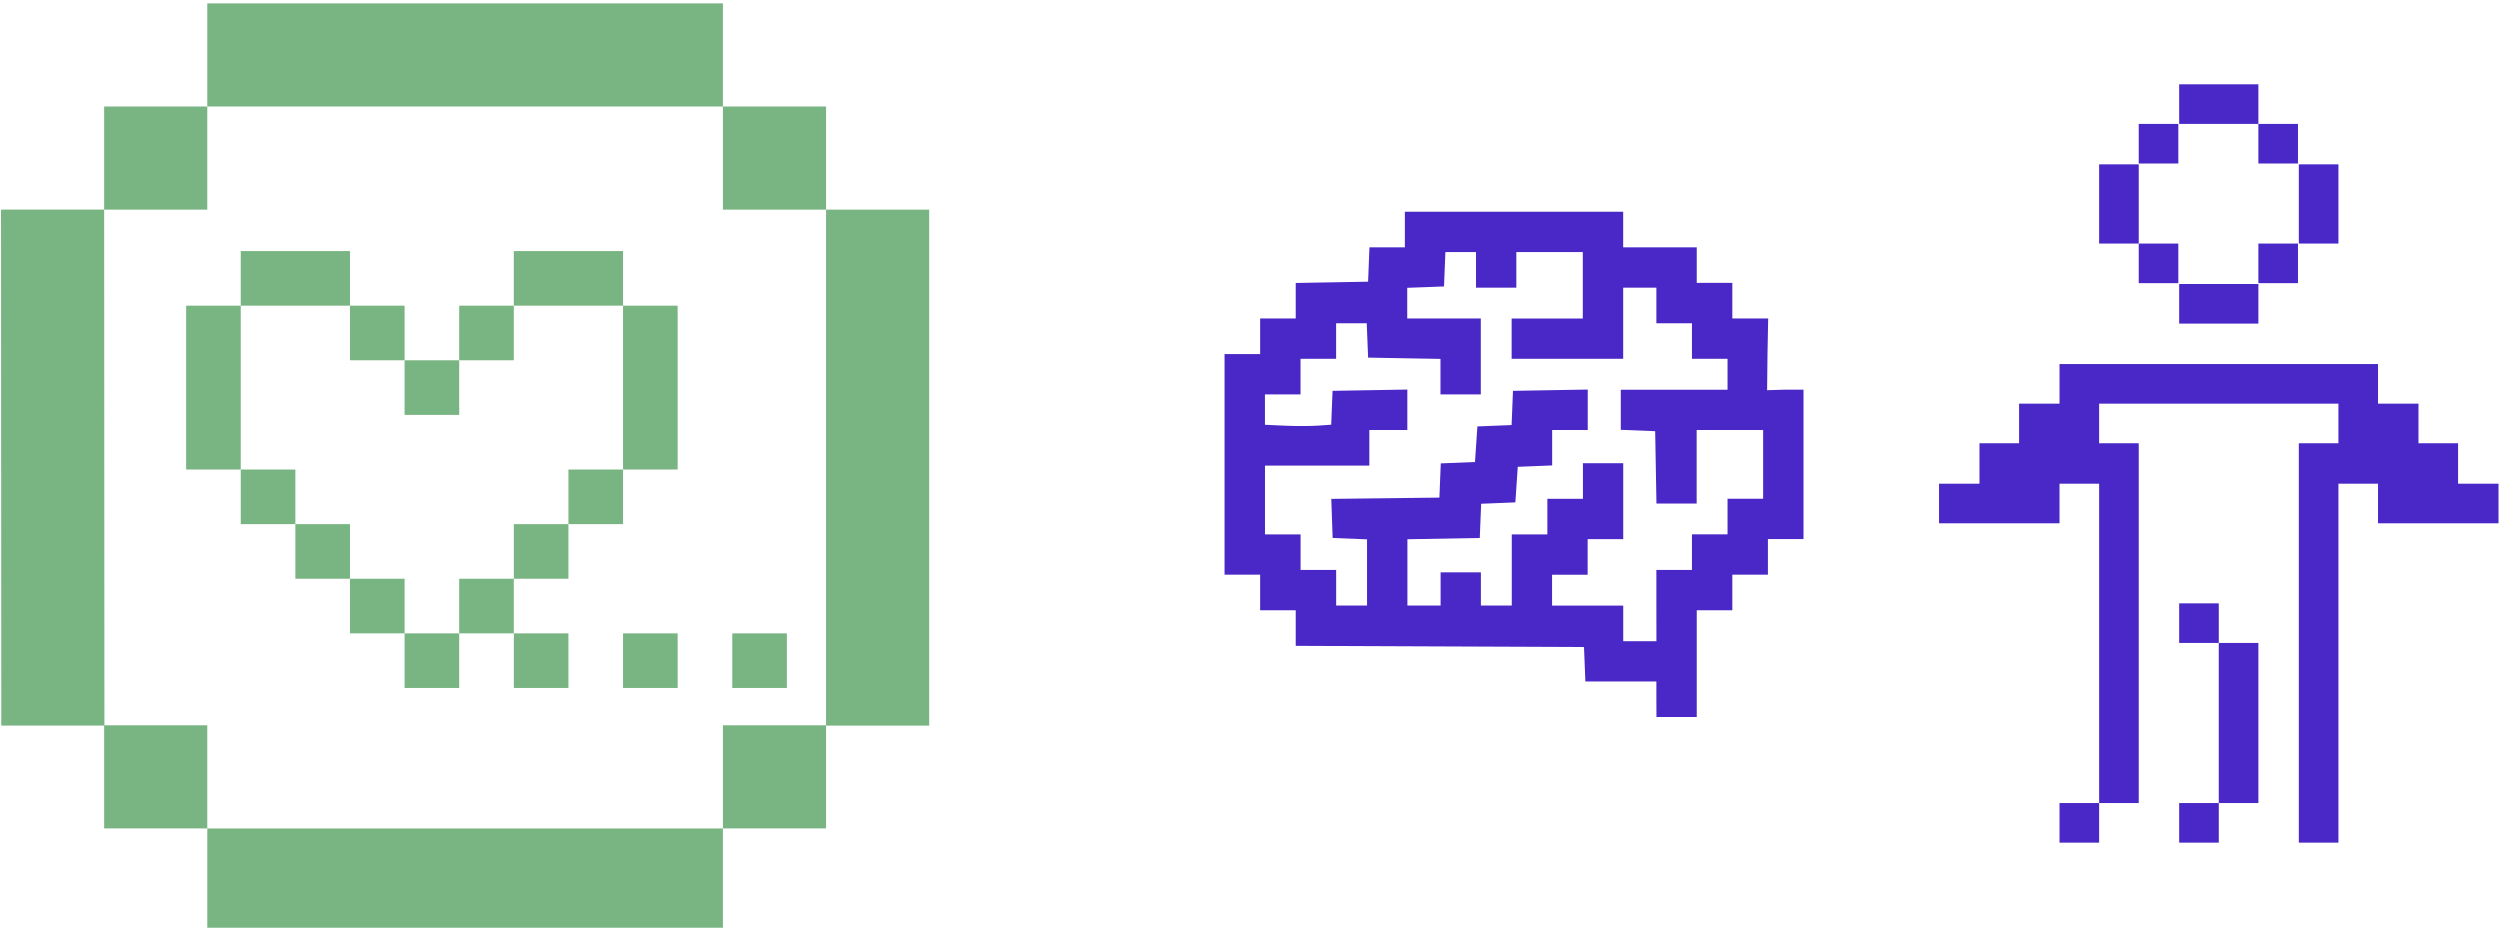
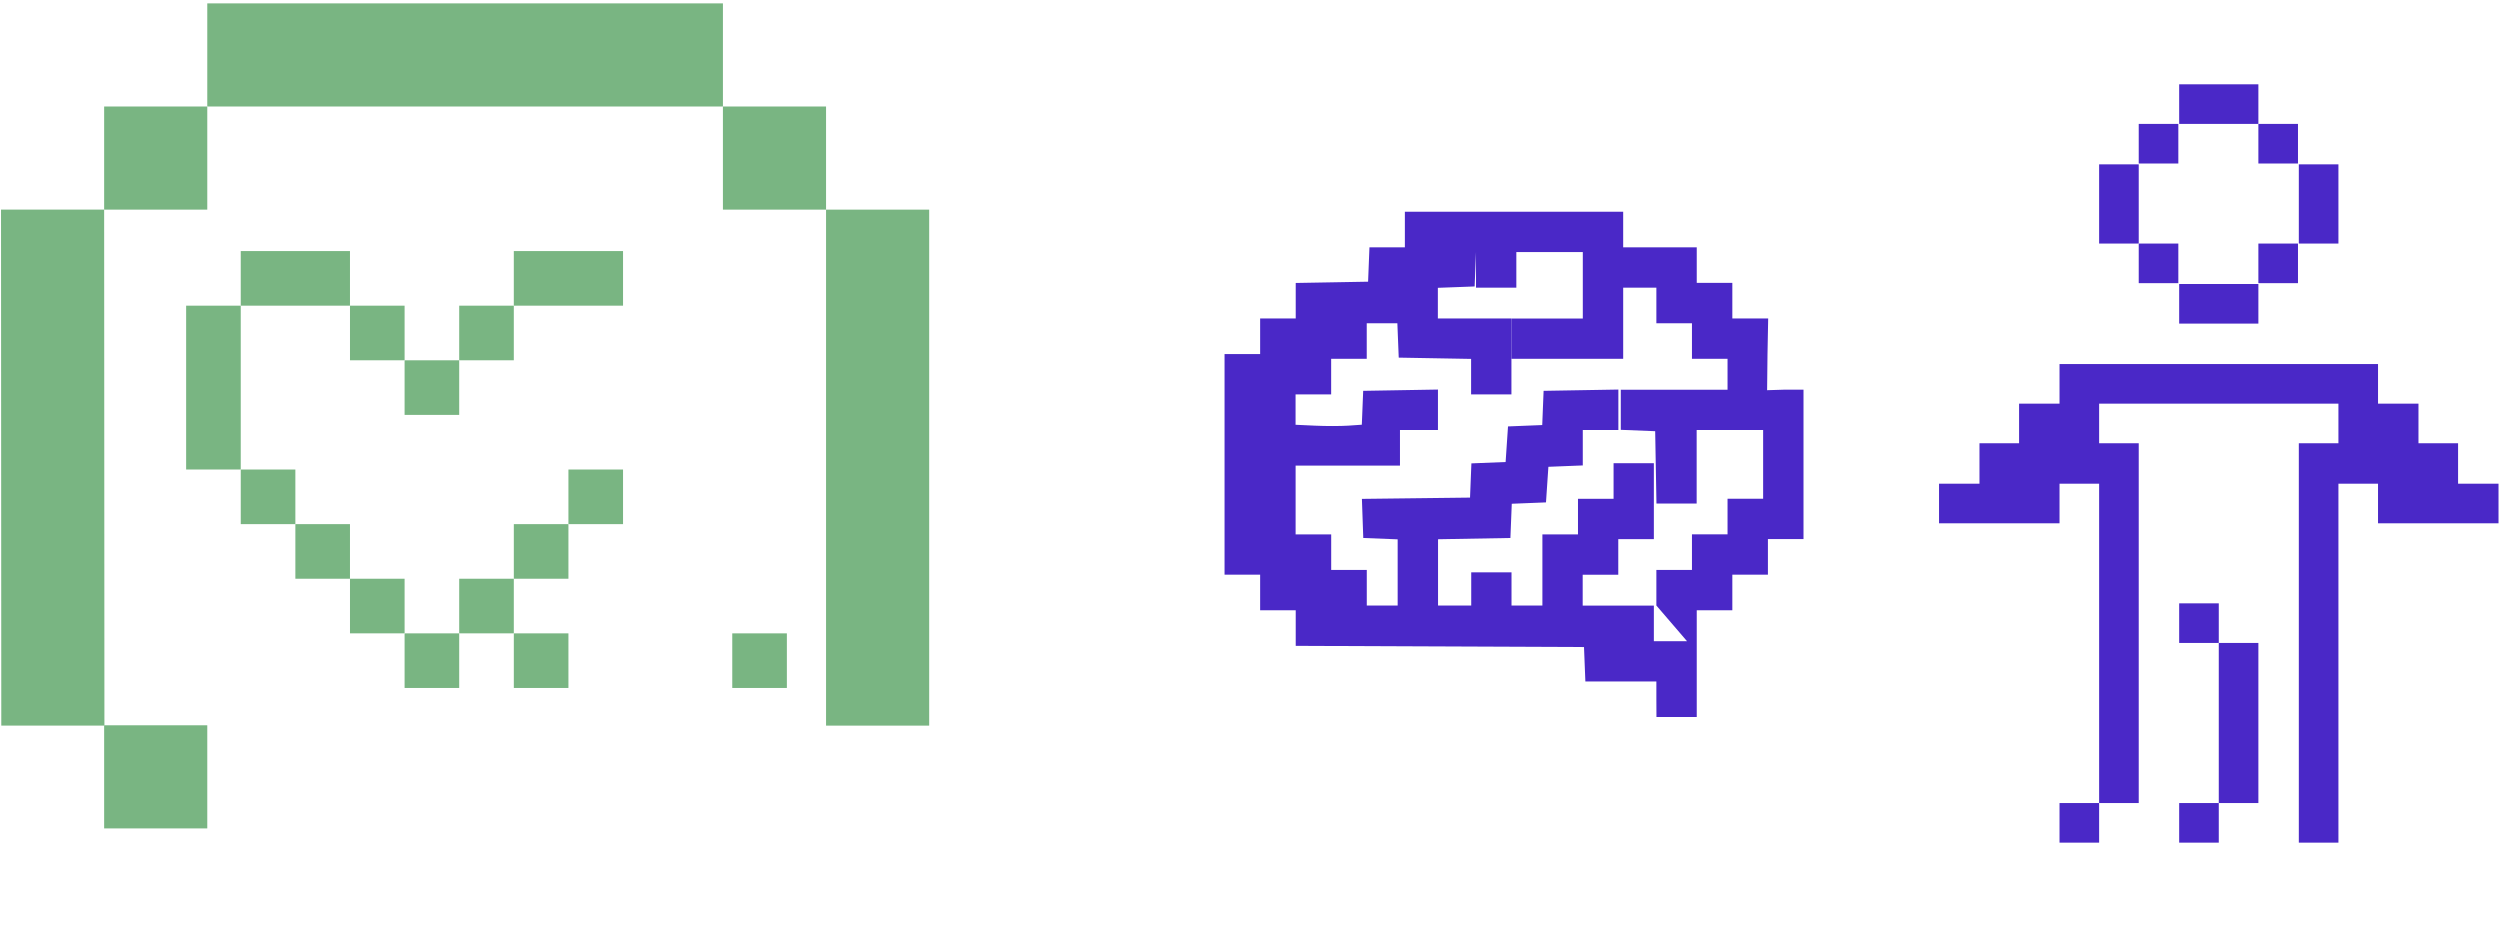
<svg xmlns="http://www.w3.org/2000/svg" xmlns:ns1="http://www.inkscape.org/namespaces/inkscape" xmlns:ns2="http://sodipodi.sourceforge.net/DTD/sodipodi-0.dtd" width="58.45mm" height="21.69mm" viewBox="0 0 58.45 21.69" version="1.1" id="svg13423" ns1:version="1.1.2 (0a00cf5339, 2022-02-04)" ns2:docname="s4_3_separadanuevavida_psico+fisico.svg">
  <defs id="defs13417" />
  <ns2:namedview id="base" pagecolor="#ffffff" bordercolor="#666666" borderopacity="1.0" ns1:pageopacity="0.0" ns1:pageshadow="2" ns1:zoom="1.979899" ns1:cx="169.45309" ns1:cy="119.95561" ns1:document-units="mm" ns1:current-layer="layer1" ns1:document-rotation="0" showgrid="false" ns1:window-width="1920" ns1:window-height="979" ns1:window-x="1366" ns1:window-y="27" ns1:window-maximized="1" ns1:pagecheckerboard="0" fit-margin-top="0" fit-margin-left="0" fit-margin-right="0" fit-margin-bottom="0" />
  <g ns1:label="Capa 1" ns1:groupmode="layer" id="layer1" transform="translate(-0.775,-1.655)">
    <g id="g9839" transform="translate(-147.156,-341.961)">
      <g id="g7794" transform="matrix(0.414,0,0,0.414,104.627,201.299)" style="fill:#79b582;fill-opacity:1">
        <g id="g7756" style="fill:#79b582;fill-opacity:1" transform="matrix(3.857,0,0,3.857,-151.267,-439.413)">
          <rect x="69.373" y="203.102" width="7.55" height="1.51" id="rect7740" style="fill:#79b582;fill-opacity:1;stroke-width:0.151" />
-           <rect x="69.373" y="215.183" width="7.55" height="1.51" id="rect7742" style="fill:#79b582;fill-opacity:1;stroke-width:0.151" />
          <rect x="67.863" y="204.612" width="1.51" height="1.51" id="rect7744" style="fill:#79b582;fill-opacity:1;stroke-width:0.151" />
          <rect x="67.863" y="213.672" width="1.51" height="1.51" id="rect7746" style="fill:#79b582;fill-opacity:1;stroke-width:0.151" />
-           <rect x="76.923" y="213.672" width="1.51" height="1.51" id="rect7748" style="fill:#79b582;fill-opacity:1;stroke-width:0.151" />
          <rect x="76.923" y="204.612" width="1.51" height="1.51" id="rect7750" style="fill:#79b582;fill-opacity:1;stroke-width:0.151" />
          <rect x="78.433" y="206.122" width="1.51" height="7.555" id="rect7752" style="fill:#79b582;fill-opacity:1;stroke-width:0.151" />
          <path d="m 67.863,206.122 h -1.51 l 0.004,7.555 h 1.51 z" id="path7754" style="fill:#79b582;fill-opacity:1;stroke-width:0.151" />
        </g>
        <g id="g7792" transform="matrix(0.801,0,0,0.801,-44.422,129.507)" style="fill:#79b582;fill-opacity:1">
          <rect x="-229.97" y="285.184" width="7.701" height="3.85" id="rect7758" style="fill:#79b582;fill-opacity:1;stroke-width:0.385" transform="scale(-1,1)" />
          <rect x="-210.718" y="285.184" width="7.701" height="3.85" id="rect7760" style="fill:#79b582;fill-opacity:1;stroke-width:0.385" transform="scale(-1,1)" />
          <rect x="-214.569" y="289.034" width="3.85" height="3.85" id="rect7762" style="fill:#79b582;fill-opacity:1;stroke-width:0.385" transform="scale(-1,1)" />
          <rect x="-218.419" y="292.885" width="3.85" height="3.85" id="rect7764" style="fill:#79b582;fill-opacity:1;stroke-width:0.385" transform="scale(-1,1)" />
          <rect x="-222.269" y="289.034" width="3.85" height="3.85" id="rect7766" style="fill:#79b582;fill-opacity:1;stroke-width:0.385" transform="scale(-1,1)" />
          <rect x="-214.569" y="308.286" width="3.85" height="3.85" id="rect7768" style="fill:#79b582;fill-opacity:1;stroke-width:0.385" transform="scale(-1,1)" />
          <rect x="-210.718" y="304.436" width="3.85" height="3.85" id="rect7770" style="fill:#79b582;fill-opacity:1;stroke-width:0.385" transform="scale(-1,1)" />
          <rect x="-206.868" y="300.586" width="3.85" height="3.85" id="rect7772" style="fill:#79b582;fill-opacity:1;stroke-width:0.385" transform="scale(-1,1)" />
          <rect x="-218.419" y="312.137" width="3.85" height="3.85" id="rect7774" style="fill:#79b582;fill-opacity:1;stroke-width:0.385" transform="scale(-1,1)" />
          <rect x="-222.269" y="308.286" width="3.85" height="3.85" id="rect7776" style="fill:#79b582;fill-opacity:1;stroke-width:0.385" transform="scale(-1,1)" />
          <rect x="-226.12" y="304.436" width="3.85" height="3.85" id="rect7778" style="fill:#79b582;fill-opacity:1;stroke-width:0.385" transform="scale(-1,1)" />
          <rect x="-229.97" y="300.586" width="3.85" height="3.85" id="rect7780" style="fill:#79b582;fill-opacity:1;stroke-width:0.385" transform="scale(-1,1)" />
-           <rect x="-233.821" y="289.034" width="3.85" height="11.551" id="rect7782" style="fill:#79b582;fill-opacity:1;stroke-width:0.385" transform="scale(-1,1)" />
          <rect x="-203.017" y="289.034" width="3.85" height="11.551" id="rect7784" style="fill:#79b582;fill-opacity:1;stroke-width:0.385" transform="scale(-1,1)" />
          <rect x="-226.12" y="312.137" width="3.85" height="3.85" id="rect7786" style="fill:#79b582;fill-opacity:1;stroke-width:0.385" transform="scale(-1,1)" />
          <rect x="-241.521" y="312.137" width="3.85" height="3.85" id="rect7788" style="fill:#79b582;fill-opacity:1;stroke-width:0.385" transform="scale(-1,1)" />
-           <rect x="-233.821" y="312.137" width="3.85" height="3.85" id="rect7790" style="fill:#79b582;fill-opacity:1;stroke-width:0.385" transform="scale(-1,1)" />
        </g>
      </g>
      <g id="g8763" transform="matrix(0.197,0,0,0.197,189.956,344.602)" style="fill:#4a28c7;fill-opacity:1">
        <rect x="40.5" y="9.7" width="4.7" height="4.7" id="rect8737" style="fill:#4a28c7;fill-opacity:1" />
        <polygon points="40.5,23.9 40.5,19.2 40.5,14.5 35.8,14.5 35.8,19.2 35.8,23.9 " id="polygon8739" style="fill:#4a28c7;fill-opacity:1" />
        <rect x="40.5" y="23.9" width="4.7" height="4.7" id="rect8741" style="fill:#4a28c7;fill-opacity:1" />
        <polygon points="50,28.7 45.3,28.7 45.3,33.4 50,33.4 54.7,33.4 54.7,28.7 " id="polygon8743" style="fill:#4a28c7;fill-opacity:1" />
        <polygon points="50,9.7 54.7,9.7 54.7,5 50,5 45.3,5 45.3,9.7 " id="polygon8745" style="fill:#4a28c7;fill-opacity:1" />
        <polygon points="50,38.2 45.3,38.2 40.5,38.2 35.8,38.2 31.1,38.2 31.1,42.9 26.3,42.9 26.3,47.6 21.6,47.6 21.6,52.4 16.8,52.4 16.8,57.1 21.6,57.1 26.3,57.1 31.1,57.1 31.1,52.4 35.8,52.4 35.8,57.1 35.8,61.8 35.8,66.6 35.8,71.3 35.8,76.1 35.8,80.8 35.8,85.5 35.8,90.3 40.5,90.3 40.5,85.5 40.5,80.8 40.5,76.1 40.5,71.3 40.5,66.6 40.5,61.8 40.5,57.1 40.5,52.4 40.5,47.6 35.8,47.6 35.8,42.9 40.5,42.9 45.3,42.9 50,42.9 54.7,42.9 59.5,42.9 64.2,42.9 64.2,47.6 59.5,47.6 59.5,52.4 59.5,57.1 59.5,61.8 59.5,66.6 59.5,71.3 59.5,76.1 59.5,80.8 59.5,85.5 59.5,90.3 59.5,95 64.2,95 64.2,90.3 64.2,85.5 64.2,80.8 64.2,76.1 64.2,71.3 64.2,66.6 64.2,61.8 64.2,57.1 64.2,52.4 68.9,52.4 68.9,57.1 73.7,57.1 78.4,57.1 83.2,57.1 83.2,52.4 78.4,52.4 78.4,47.6 73.7,47.6 73.7,42.9 68.9,42.9 68.9,38.2 64.2,38.2 59.5,38.2 54.7,38.2 " id="polygon8747" style="fill:#4a28c7;fill-opacity:1" />
        <rect x="45.3" y="90.3" width="4.7" height="4.7" id="rect8749" style="fill:#4a28c7;fill-opacity:1" />
        <polygon points="50,71.3 50,76.1 50,80.8 50,85.5 50,90.3 54.7,90.3 54.7,85.5 54.7,80.8 54.7,76.1 54.7,71.3 " id="polygon8751" style="fill:#4a28c7;fill-opacity:1" />
        <rect x="45.3" y="66.6" width="4.7" height="4.7" id="rect8753" style="fill:#4a28c7;fill-opacity:1" />
        <rect x="31.1" y="90.3" width="4.7" height="4.7" id="rect8755" style="fill:#4a28c7;fill-opacity:1" />
        <rect x="54.7" y="23.9" width="4.7" height="4.7" id="rect8757" style="fill:#4a28c7;fill-opacity:1" />
        <polygon points="59.5,19.2 59.5,23.9 64.2,23.9 64.2,19.2 64.2,14.5 59.5,14.5 " id="polygon8759" style="fill:#4a28c7;fill-opacity:1" />
        <rect x="54.7" y="9.7" width="4.7" height="4.7" id="rect8761" style="fill:#4a28c7;fill-opacity:1" />
      </g>
-       <path style="fill:#4a28c7;fill-opacity:1;stroke-width:0.055" d="m 186.657,359.964 v -0.416 h -0.83 -0.83 l -0.016,-0.402 -0.016,-0.402 -3.37,-0.014 -3.37,-0.014 v -0.416 -0.416 h -0.416 -0.416 v -0.416 -0.416 h -0.416 -0.416 v -2.579 -2.579 h 0.416 0.416 v -0.416 -0.416 h 0.416 0.416 v -0.415 -0.415 l 0.846,-0.015 0.846,-0.015 0.016,-0.402 0.016,-0.402 h 0.414 0.414 v -0.416 -0.416 h 2.552 2.552 v 0.416 0.416 h 0.86 0.86 v 0.416 0.416 h 0.416 0.416 v 0.416 0.416 h 0.419 0.419 c -0.015,0.559 -0.019,1.118 -0.025,1.677 l 0.421,-0.013 0.43,-7e-5 v 1.747 1.747 h -0.416 -0.416 v 0.416 0.416 h -0.416 -0.416 v 0.416 0.416 h -0.416 -0.416 v 1.248 1.248 h -0.471 -0.471 z m 0,-2.191 v -0.832 h 0.416 0.416 v -0.416 -0.416 h 0.416 0.416 v -0.416 -0.416 h 0.416 0.416 v -0.804 -0.804 h -0.777 -0.777 v 0.86 0.86 h -0.47 -0.47 l -0.015,-0.846 -0.015,-0.846 -0.402,-0.016 -0.402,-0.016 v -0.469 -0.469 h 1.248 1.248 v -0.361 -0.361 h -0.416 -0.416 v -0.416 -0.416 h -0.416 -0.416 v -0.416 -0.416 h -0.388 -0.388 v 0.832 0.832 h -1.304 -1.304 v -0.471 -0.471 h 0.832 0.832 v -0.777 -0.777 h -0.777 -0.777 v 0.416 0.416 h -0.472 -0.471 v -0.416 -0.416 h -0.358 -0.358 l -0.016,0.402 -0.016,0.402 -0.43,0.016 -0.43,0.016 v 0.358 0.358 h 0.86 0.86 v 0.888 0.888 h -0.471 -0.472 v -0.415 -0.415 l -0.846,-0.015 -0.846,-0.015 -0.016,-0.402 -0.016,-0.402 h -0.358 -0.358 v 0.416 0.416 h -0.416 -0.416 v 0.416 0.416 h -0.416 -0.416 v 0.355 0.355 l 0.458,0.021 c 0.252,0.012 0.6,0.011 0.774,-4.3e-4 l 0.317,-0.022 0.016,-0.396 0.016,-0.396 0.874,-0.015 0.874,-0.015 v 0.473 0.473 h -0.444 -0.444 v 0.416 0.416 h -1.22 -1.22 v 0.804 0.804 h 0.416 0.416 v 0.416 0.416 h 0.416 0.416 v 0.416 0.416 h 0.361 0.361 v -0.774 -0.774 l -0.402,-0.016 -0.402,-0.016 -0.016,-0.457 -0.016,-0.457 1.264,-0.015 1.264,-0.015 0.016,-0.4 0.016,-0.4 0.4,-0.016 0.4,-0.016 0.028,-0.416 0.028,-0.416 0.4,-0.016 0.4,-0.016 0.016,-0.4 0.016,-0.4 0.874,-0.015 0.874,-0.015 v 0.473 0.473 h -0.416 -0.416 v 0.414 0.414 l -0.402,0.016 -0.402,0.016 -0.028,0.416 -0.028,0.416 -0.4,0.016 -0.4,0.016 -0.016,0.4 -0.016,0.4 -0.846,0.015 -0.846,0.015 v 0.775 0.775 h 0.388 0.388 v -0.388 -0.388 h 0.471 0.471 v 0.388 0.388 h 0.361 0.361 v -0.832 -0.832 h 0.416 0.416 v -0.416 -0.416 h 0.416 0.416 v -0.416 -0.416 h 0.471 0.471 v 0.888 0.888 h -0.416 -0.416 v 0.416 0.416 h -0.416 -0.416 v 0.361 0.361 h 0.832 0.832 v 0.416 0.416 h 0.388 0.388 z" id="path8765" ns2:nodetypes="ccccccccccccccccccccccccccccccccccccccccccccccccccccccccccccccccccccccccccccccccccccccccccccccccccccccccccccccccccccccccccccccccccccccccccccccccccccccccccccccsscccccccccccccccccccccccccccccccccccccccccccccccccccccccccccccccccccccccccccccccccccccccccccccccccccccc" />
+       <path style="fill:#4a28c7;fill-opacity:1;stroke-width:0.055" d="m 186.657,359.964 v -0.416 h -0.83 -0.83 l -0.016,-0.402 -0.016,-0.402 -3.37,-0.014 -3.37,-0.014 v -0.416 -0.416 h -0.416 -0.416 v -0.416 -0.416 h -0.416 -0.416 v -2.579 -2.579 h 0.416 0.416 v -0.416 -0.416 h 0.416 0.416 v -0.415 -0.415 l 0.846,-0.015 0.846,-0.015 0.016,-0.402 0.016,-0.402 h 0.414 0.414 v -0.416 -0.416 h 2.552 2.552 v 0.416 0.416 h 0.86 0.86 v 0.416 0.416 h 0.416 0.416 v 0.416 0.416 h 0.419 0.419 c -0.015,0.559 -0.019,1.118 -0.025,1.677 l 0.421,-0.013 0.43,-7e-5 v 1.747 1.747 h -0.416 -0.416 v 0.416 0.416 h -0.416 -0.416 v 0.416 0.416 h -0.416 -0.416 v 1.248 1.248 h -0.471 -0.471 z m 0,-2.191 v -0.832 h 0.416 0.416 v -0.416 -0.416 h 0.416 0.416 v -0.416 -0.416 h 0.416 0.416 v -0.804 -0.804 h -0.777 -0.777 v 0.86 0.86 h -0.47 -0.47 l -0.015,-0.846 -0.015,-0.846 -0.402,-0.016 -0.402,-0.016 v -0.469 -0.469 h 1.248 1.248 v -0.361 -0.361 h -0.416 -0.416 v -0.416 -0.416 h -0.416 -0.416 v -0.416 -0.416 h -0.388 -0.388 v 0.832 0.832 h -1.304 -1.304 v -0.471 -0.471 h 0.832 0.832 v -0.777 -0.777 h -0.777 -0.777 v 0.416 0.416 h -0.472 -0.471 v -0.416 -0.416 l -0.016,0.402 -0.016,0.402 -0.43,0.016 -0.43,0.016 v 0.358 0.358 h 0.86 0.86 v 0.888 0.888 h -0.471 -0.472 v -0.415 -0.415 l -0.846,-0.015 -0.846,-0.015 -0.016,-0.402 -0.016,-0.402 h -0.358 -0.358 v 0.416 0.416 h -0.416 -0.416 v 0.416 0.416 h -0.416 -0.416 v 0.355 0.355 l 0.458,0.021 c 0.252,0.012 0.6,0.011 0.774,-4.3e-4 l 0.317,-0.022 0.016,-0.396 0.016,-0.396 0.874,-0.015 0.874,-0.015 v 0.473 0.473 h -0.444 -0.444 v 0.416 0.416 h -1.22 -1.22 v 0.804 0.804 h 0.416 0.416 v 0.416 0.416 h 0.416 0.416 v 0.416 0.416 h 0.361 0.361 v -0.774 -0.774 l -0.402,-0.016 -0.402,-0.016 -0.016,-0.457 -0.016,-0.457 1.264,-0.015 1.264,-0.015 0.016,-0.4 0.016,-0.4 0.4,-0.016 0.4,-0.016 0.028,-0.416 0.028,-0.416 0.4,-0.016 0.4,-0.016 0.016,-0.4 0.016,-0.4 0.874,-0.015 0.874,-0.015 v 0.473 0.473 h -0.416 -0.416 v 0.414 0.414 l -0.402,0.016 -0.402,0.016 -0.028,0.416 -0.028,0.416 -0.4,0.016 -0.4,0.016 -0.016,0.4 -0.016,0.4 -0.846,0.015 -0.846,0.015 v 0.775 0.775 h 0.388 0.388 v -0.388 -0.388 h 0.471 0.471 v 0.388 0.388 h 0.361 0.361 v -0.832 -0.832 h 0.416 0.416 v -0.416 -0.416 h 0.416 0.416 v -0.416 -0.416 h 0.471 0.471 v 0.888 0.888 h -0.416 -0.416 v 0.416 0.416 h -0.416 -0.416 v 0.361 0.361 h 0.832 0.832 v 0.416 0.416 h 0.388 0.388 z" id="path8765" ns2:nodetypes="ccccccccccccccccccccccccccccccccccccccccccccccccccccccccccccccccccccccccccccccccccccccccccccccccccccccccccccccccccccccccccccccccccccccccccccccccccccccccccccccsscccccccccccccccccccccccccccccccccccccccccccccccccccccccccccccccccccccccccccccccccccccccccccccccccccccc" />
    </g>
  </g>
</svg>